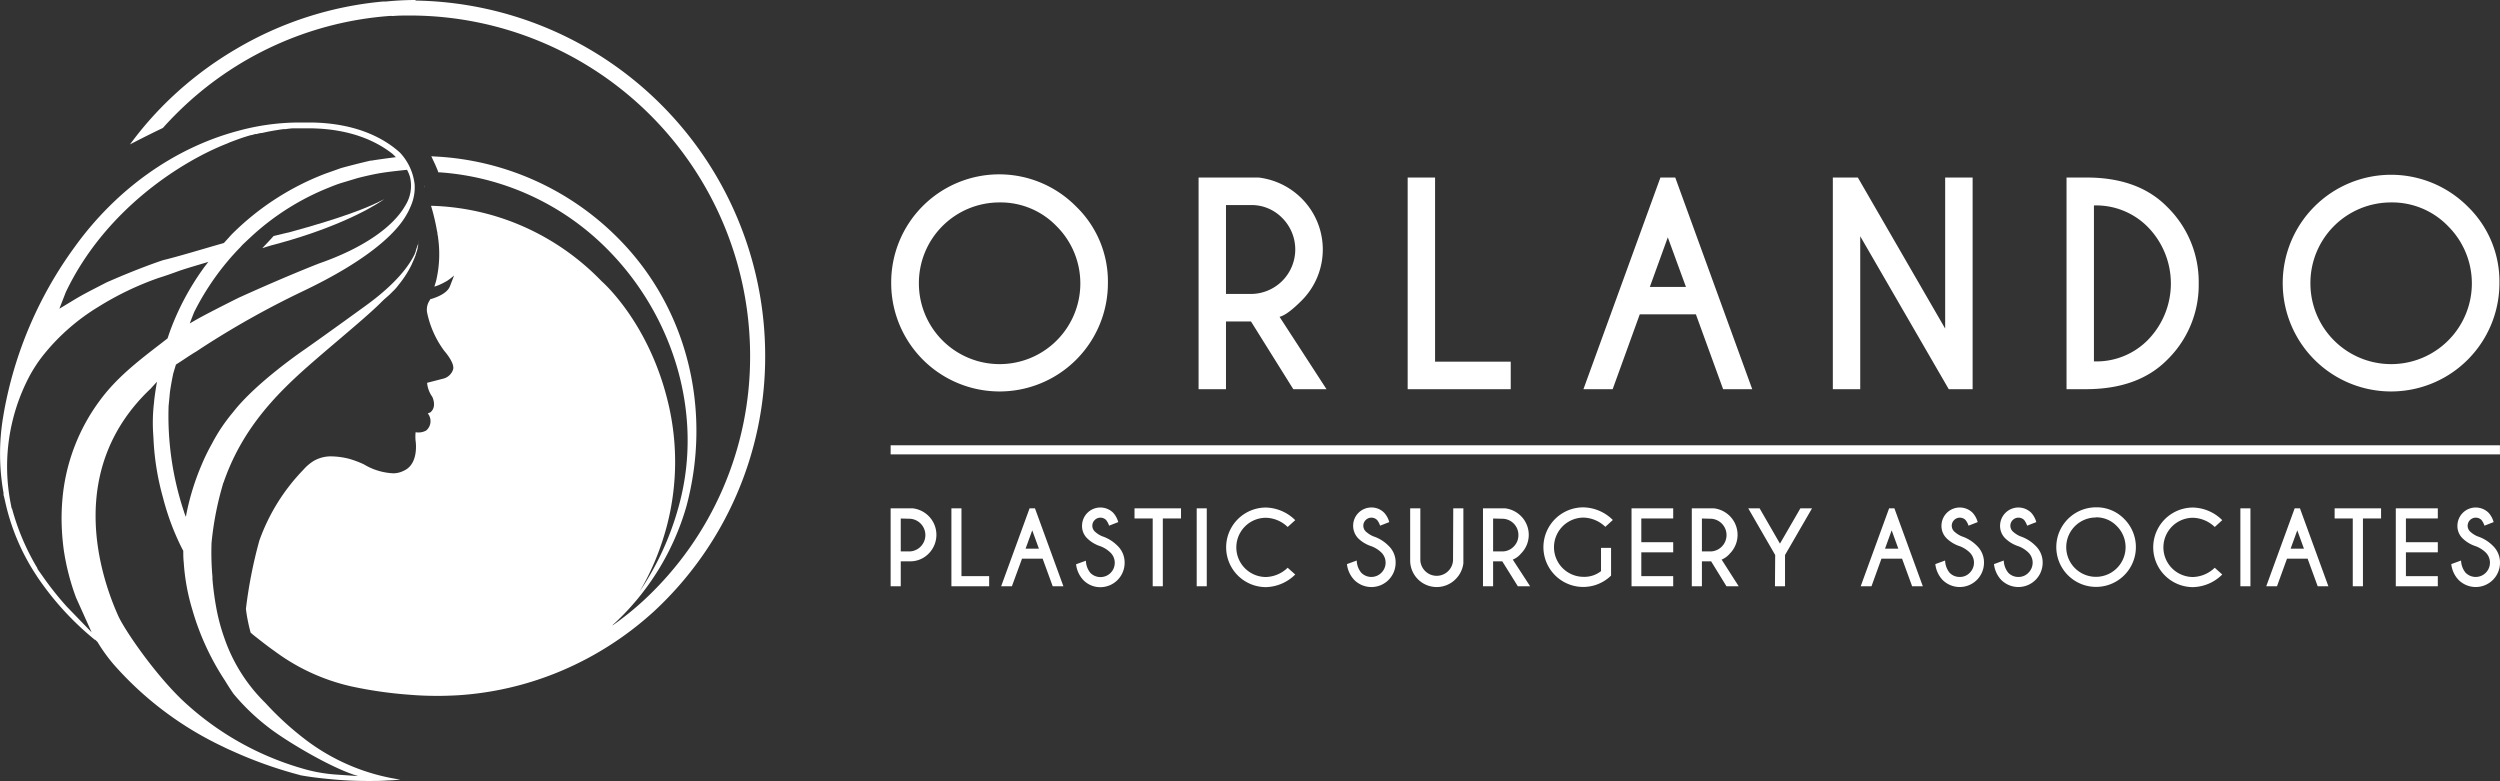
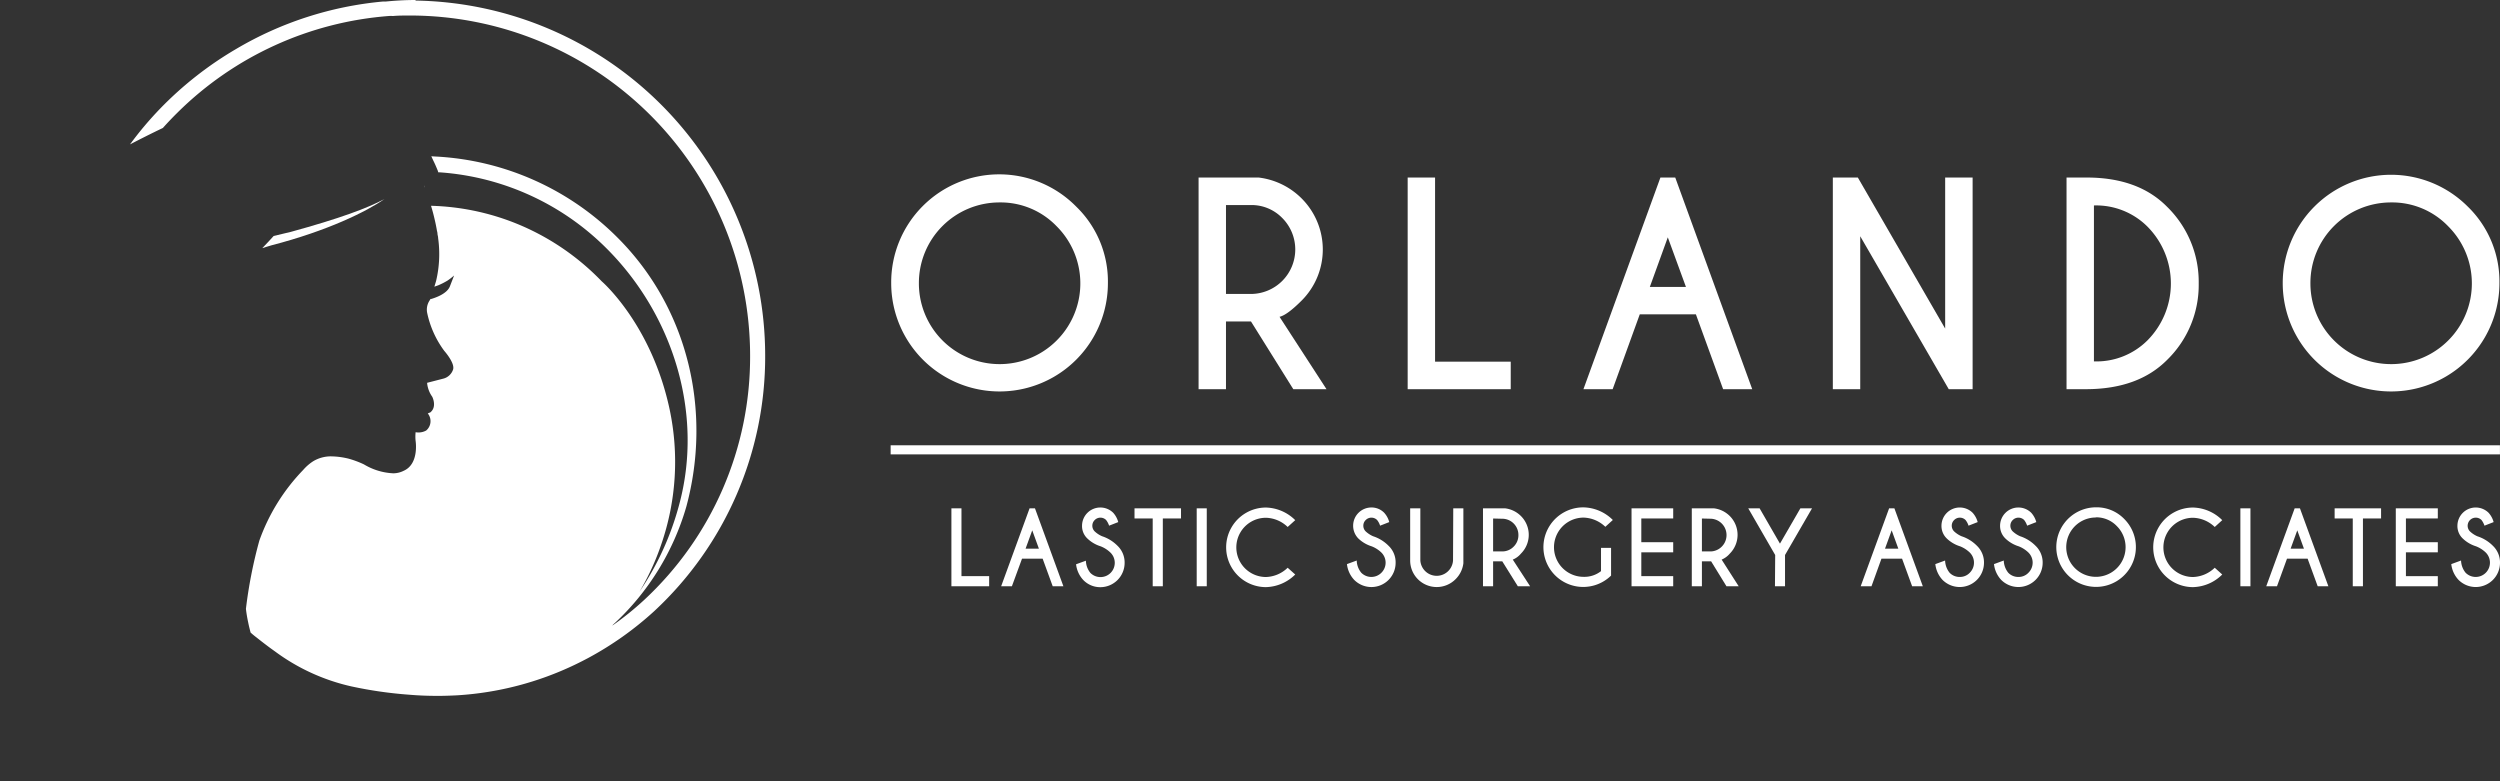
<svg xmlns="http://www.w3.org/2000/svg" viewBox="0 0 439.77 137.38">
  <rect x="0" y="0" width="439.77" height="137.38" fill="#333333" stroke="none" />
  <defs>
    <style>.cls-1{fill:#fff;}</style>
  </defs>
  <g id="Layer_2" data-name="Layer 2">
    <g id="Layer_1-2" data-name="Layer 1">
      <path class="cls-1" d="M134.6,62.54a61.06,61.06,0,0,1-19.5,44.95,57.65,57.65,0,0,1-11.64,8.26h0c-.75.4-1.52.79-2.29,1.16a55.73,55.73,0,0,1-20.72,5.4c-1.16.06-2.31.1-3.47.1-1.77,0-3.42-.07-4.94-.2a72.93,72.93,0,0,1-10.24-1.47,35.74,35.74,0,0,1-13.4-6.13l-.85-.61c-.81-.6-1.63-1.23-2.47-1.9-.32-.24-.66-.52-1-.83-.15-.58-.29-1.13-.4-1.67-.19-.88-.33-1.72-.42-2.5a81.24,81.24,0,0,1,2.36-12l0,0a34.52,34.52,0,0,1,7.7-12.42h0a8.26,8.26,0,0,1,1.75-1.53,6,6,0,0,1,3.28-.87,13.54,13.54,0,0,1,3,.41,17,17,0,0,1,2.67,1,11,11,0,0,0,5.18,1.57A4.12,4.12,0,0,0,71,82.82c2.76-1.2,2.11-5.25,2.11-5.25a7.4,7.4,0,0,1,0-1.54,2.79,2.79,0,0,0,1.86-.3,2.15,2.15,0,0,0,.28-3,4.07,4.07,0,0,1,.44-.18c1.24-1,.35-2.75.35-2.75a5,5,0,0,1-.91-2.46L78,66.6A2.43,2.43,0,0,0,79.7,65c.36-1.14-1.55-3.28-1.55-3.28a17.12,17.12,0,0,1-3-6.65,2.91,2.91,0,0,1,.4-2.18l.19-.31.16,0c2.77-.85,3.14-2,3.23-2.18l.75-1.94a11.14,11.14,0,0,1-1.18.91,12.83,12.83,0,0,1-1.59.81l-.7.25.3-1a20.42,20.42,0,0,0,.36-7.55c0-.22-.07-.45-.11-.68v0a2,2,0,0,0-.09-.57s0,0,0,0c-.12-.74-.28-1.49-.45-2.2v0c-.17-.74-.37-1.48-.6-2.23a43.09,43.09,0,0,1,16.57,3.79,43.59,43.59,0,0,1,13.45,9.49S114.59,57,117.79,72a44.47,44.47,0,0,1-1.45,23.71,43.67,43.67,0,0,1-3.86,8.39,50.3,50.3,0,0,0,7-15.36c4.32-16-1.07-33.32-12.74-45A46,46,0,0,0,77.42,30.32l-.32,0L77,30c-.24-.58-.48-1.16-.76-1.71l-.37-.8.87.05a48.71,48.71,0,0,1,31.9,14.27c12.36,12.35,16.65,30.4,12.09,47.32a45.11,45.11,0,0,1-12.62,20.51c-.09.07-.18.16-.28.25l-.12.16a52.54,52.54,0,0,0,5.62-4.53,58.34,58.34,0,0,0,18.62-43A59.87,59.87,0,0,0,72.14,2.73c-1,0-2,0-2.94.08H69a5.05,5.05,0,0,0-.52,0,59.25,59.25,0,0,0-37.26,17c-.88.87-1.74,1.77-2.57,2.7-2.09,1-4.07,2-5.78,2.89a60.39,60.39,0,0,1,5.26-6.25A62.62,62.62,0,0,1,41.53,8.62s0,0,0,0A61.79,61.79,0,0,1,67.36.27l.5,0C69.59.1,71.33,0,73.1,0V.1A62.5,62.5,0,0,1,134.6,62.54Z" />
      <path class="cls-1" d="M74.66,32.6a2.79,2.79,0,0,1,.1.39c0-.09,0-.18-.05-.27A.61.61,0,0,0,74.66,32.6Z" />
      <path class="cls-1" d="M48.14,41.51s-1.57,1.73-2,2.14c.35-.1,1.24-.4,1.63-.5C57.64,40.59,64.5,37.21,67.64,35c-2.93,1.59-7.94,3.45-16.45,5.78Z" />
-       <path class="cls-1" d="M46.67,123.64a29.3,29.3,0,0,1-7.18-11.34A34.27,34.27,0,0,1,38.06,107a51.52,51.52,0,0,1-.69-5.18l0-.39a48.08,48.08,0,0,1-.16-5.92,54.91,54.91,0,0,1,2-10.31c0-.08,0-.15.08-.22,3.19-9.32,9-15.34,14.77-20.45,1.95-1.72,3.9-3.37,5.71-4.91,2.9-2.47,5.41-4.6,7.2-6.36l.11-.12.12-.11.35-.34c.22-.19.69-.6,1-.88l.64-.64a7.73,7.73,0,0,0,.94-1.08l.1-.12a18.39,18.39,0,0,0,2.2-3.46c.1-.27.36-.77.61-1.45l.08-.17,0-.09a11.47,11.47,0,0,0,.35-1.12.44.44,0,0,0,0-.15,1.29,1.29,0,0,0,.08-.28l0-.15V43q.09-.39.18-.81c0,.09-.06.19-.08.28a.08.08,0,0,1,0,0l0,.14-.18.51-.07.2c-.09.26-.19.51-.25.75l0,.08s-.11.27-.14.36a1.07,1.07,0,0,1-.07.19c-1,2.11-3.34,5.24-8.51,9,0,0-6.88,5-10.85,7.78,0,0-8.5,5.77-12.56,11h0A31.59,31.59,0,0,0,38.45,76c-.41.67-.79,1.32-1.14,2a35.12,35.12,0,0,0-1.82,3.71,43.85,43.85,0,0,0-2.72,8.79c0,.14-.05.27-.08.41l-.25-.64L32.36,90a53.24,53.24,0,0,1-2.71-18.3l0-.19L29.89,69c.15-1.07.35-2.17.58-3.27,0,0,.18-.62.48-1.6l.87-.56c1.6-1.06,2.31-1.52,2.68-1.72h0l.81-.54A156,156,0,0,1,52.92,51.4c12.59-5.95,17-10.84,18.55-13.56.07-.11.13-.23.2-.35a2,2,0,0,1,.11-.2c.2-.39.37-.78.53-1.15a8.25,8.25,0,0,0,.63-3.69v0a9.77,9.77,0,0,0-2.58-5.6l0,0c-2.52-2.29-7.35-5.2-15.65-5.3l-1.07,0v0l-1.25,0a41.06,41.06,0,0,0-10.62,1.5c-11.16,3-21.34,10.25-28.66,20.43A70.26,70.26,0,0,0,.66,72.69l-.06.38,0,0A39,39,0,0,0,.62,86.7s0,.12,0,.2,0,.26.07.38L1,88.63a38.36,38.36,0,0,0,5.45,12.66l0,0,.07.12a51.41,51.41,0,0,0,10.17,11.14h.08l.4.4.06.11A29.76,29.76,0,0,0,20,116.88a59.3,59.3,0,0,0,18.86,14.29c.55.26,1.11.55,1.7.8a74.72,74.72,0,0,0,12.14,4.35l.13.05c1.41.26,3.16.49,5,.66a67.66,67.66,0,0,0,6.9.35c1.19,0,2.39,0,3.56-.1.72,0,1.45-.09,2.15-.14A36.29,36.29,0,0,1,53.6,130,53.11,53.11,0,0,1,46.67,123.64ZM71.48,29.88h.12a5.56,5.56,0,0,1,.44,1,1,1,0,0,1,.07.21,6.53,6.53,0,0,1-.83,5.09c-2.1,3.71-7.34,7.44-15.09,10.14-.86.33-5.57,2.18-12.82,5.43l-1.13.51c-.15.06-1.05.51-2.22,1.1-1.82.92-4.28,2.18-5.52,2.89l-1.12.64c.26-.68.52-1.35.78-2A45.85,45.85,0,0,1,40,46c.72-.86,1.48-1.7,2.27-2.5.13-.17.29-.31.43-.48l1-.94.41-.38A44.3,44.3,0,0,1,58,32.94c.66-.27,1.3-.52,2-.74l2.89-.87c1.29-.33,2.54-.62,4-.88l.4-.06C68.33,30.22,70.35,30,71.48,29.88ZM11.57,51.41C18.5,36.84,32,28.34,40,25.23l.29-.14h0l.74-.28.43-.16c.94-.35,1.85-.65,2.72-.89l.14,0h0a2,2,0,0,1,.4-.12l.12-.06H45l.12,0c.25-.07.51-.13.76-.18l.18,0c1.28-.3,2.53-.51,3.82-.69l.36,0c.44-.06.86-.11,1.25-.14l.35,0h0l.66,0H53c.24,0,.42,0,.55,0h.61c7.56,0,12.21,2.39,14.85,4.47.16.14.39.36.63.61-1.07.13-3.29.43-4.27.6l-.18,0c-1.51.36-3.13.75-5.17,1.31l-2.82,1A47,47,0,0,0,40.87,41.12c-.17.17-.33.35-.49.53,0,0-.4.44-1,1.1-3.15.89-8.14,2.41-10.64,3-.28.08-4.31,1.42-10,3.93l-1.36.7c-1.32.68-2.82,1.44-4.26,2.31l-2.68,1.62Zm-.35,45.36a41.69,41.69,0,0,0,2.15,8.34l2.75,6.12-4.39-4.54a55,55,0,0,1-4-5L6.54,100h.07a41.16,41.16,0,0,1-4.5-10.56H2.05l-.17-.87A34,34,0,0,1,5.1,66.33,25,25,0,0,1,8,62a37,37,0,0,1,9.26-8,53.17,53.17,0,0,1,10.64-5.11c1.35-.42,2.46-.82,3.47-1.19s3.6-1.13,5.29-1.63c-.43.53-.8,1-1.06,1.39a46.1,46.1,0,0,0-5.46,10.17h0s-.27.68-.66,1.89l-1.16.9c-4,3.09-7.82,6-10.83,10.13A34,34,0,0,0,11.06,87a41.23,41.23,0,0,0-.23,4.17A43.09,43.09,0,0,0,11.22,96.77Zm47.72,39.47a27.62,27.62,0,0,1-6-1.13,51.6,51.6,0,0,1-21-12.08c-5-4.83-10.15-12.42-11.18-14.78-3.25-7.29-9.18-25.78,5.74-39.88,0,0,.5-.56,1.12-1.22-.12.63-.22,1.27-.32,1.94-.07.52-.15,1.07-.2,1.62a.18.18,0,0,1,0,.05,30,30,0,0,0-.16,5.43l.06,1a45.94,45.94,0,0,0,1.65,10.27,45.84,45.84,0,0,0,1.85,5.67c.41,1,.89,2.1,1.46,3.24l.28.53c0,.65,0,1.31.08,2a36.8,36.8,0,0,0,1.52,8.37,45.37,45.37,0,0,0,5.76,12.49c.4.66.82,1.33,1.28,2l0,0c.06.1.12.17.15.23a38.38,38.38,0,0,0,6.25,6c3,2.33,11.06,7.19,15.74,8.53Z" />
      <rect class="cls-1" x="156.67" y="78.33" width="283.09" height="1.6" />
-       <path class="cls-1" d="M158.45,98.74v4.39h-1.78V89.42h3.89a4.73,4.73,0,0,1,2.8,1.36,4.68,4.68,0,0,1,0,6.6,4.48,4.48,0,0,1-3.29,1.36Zm0-7.53V97h1.62a2.88,2.88,0,0,0,0-5.75Z" />
      <path class="cls-1" d="M167.36,103.13V89.42h1.77v11.93H174v1.78Z" />
      <path class="cls-1" d="M182.06,89.42l5,13.71h-1.88l-1.77-4.85h-3.63L178,103.13h-1.89l5-13.71Zm.69,7.09-1.17-3.22-1.17,3.22Z" />
      <path class="cls-1" d="M193.61,96.1a5.91,5.91,0,0,1-2.36-1.4,3,3,0,0,1-.91-2.24,3.22,3.22,0,0,1,5.48-2.26,4,4,0,0,1,.89,1.64l-1.61.63a3.32,3.32,0,0,0-.53-1,1.41,1.41,0,0,0-1-.41,1.39,1.39,0,0,0-1,.42,1.37,1.37,0,0,0-.42,1,1.39,1.39,0,0,0,.42,1,4.5,4.5,0,0,0,1.3.85A6.77,6.77,0,0,1,196.57,96a4.06,4.06,0,0,1,1.26,3,4.28,4.28,0,0,1-4.27,4.29,4.12,4.12,0,0,1-3-1.26,4.81,4.81,0,0,1-1.27-2.77l1.73-.63a3.5,3.5,0,0,0,.79,2.15,2.51,2.51,0,1,0,3.55-3.55A5.18,5.18,0,0,0,193.61,96.1Z" />
      <path class="cls-1" d="M204.55,91.2v11.93h-1.78V91.2h-3.2V89.42h8.18V91.2Z" />
      <path class="cls-1" d="M212.28,89.42v13.71h-1.77V89.42Z" />
      <path class="cls-1" d="M226.51,99.87l1.33,1.19a7.56,7.56,0,0,1-5.15,2.22,7,7,0,0,1,0-14,7.56,7.56,0,0,1,5.15,2.22l-1.33,1.2a5.71,5.71,0,0,0-3.82-1.62,5.21,5.21,0,1,0,0,10.42A5.71,5.71,0,0,0,226.51,99.87Z" />
      <path class="cls-1" d="M241.28,96.1a5.91,5.91,0,0,1-2.36-1.4,3.21,3.21,0,0,1,2.31-5.43,3.1,3.1,0,0,1,2.26.93,3.92,3.92,0,0,1,.89,1.64l-1.61.63a3.12,3.12,0,0,0-.53-1,1.41,1.41,0,0,0-1-.41,1.39,1.39,0,0,0-1,.42,1.37,1.37,0,0,0-.42,1,1.39,1.39,0,0,0,.42,1,4.64,4.64,0,0,0,1.3.85A6.74,6.74,0,0,1,244.25,96a4,4,0,0,1,1.25,3,4.26,4.26,0,0,1-7.29,3,4.81,4.81,0,0,1-1.27-2.77l1.72-.63a3.5,3.5,0,0,0,.8,2.15,2.49,2.49,0,0,0,3.54,0,2.5,2.5,0,0,0,0-3.55A5.18,5.18,0,0,0,241.28,96.1Z" />
      <path class="cls-1" d="M255.64,89.42h1.78v9.66a4.74,4.74,0,0,1-1.36,2.79,4.67,4.67,0,0,1-8-3.29V89.42h1.79v9.16a2.88,2.88,0,0,0,5.75,0Z" />
      <path class="cls-1" d="M264.26,98.74h-1.61v4.39h-1.78V89.42h3.89a4.74,4.74,0,0,1,2.79,1.36,4.66,4.66,0,0,1,0,6.6,3.7,3.7,0,0,1-1.44,1.06l3.05,4.69H267Zm-1.61-7.53V97h1.61a2.77,2.77,0,0,0,2-.84,2.8,2.8,0,0,0,.84-2.05,2.85,2.85,0,0,0-2.87-2.86Z" />
      <path class="cls-1" d="M283.4,101.25a7,7,0,1,1-4.83-12,7.53,7.53,0,0,1,5.14,2.22l-1.32,1.2a5.75,5.75,0,0,0-3.82-1.62,5.21,5.21,0,1,0,0,10.42,4.73,4.73,0,0,0,3.06-1V96.38h1.77Z" />
      <path class="cls-1" d="M294.33,89.42V91.2h-5.61v4.18h5.61v1.78h-5.61v4.19h5.61v1.78H287V89.42Z" />
      <path class="cls-1" d="M301,98.74h-1.62v4.39h-1.78V89.42h3.89a4.73,4.73,0,0,1,2.8,1.36,4.68,4.68,0,0,1,0,6.6,3.85,3.85,0,0,1-1.44,1.06l3,4.69H303.7Zm-1.62-7.53V97H301a2.88,2.88,0,0,0,0-5.75Z" />
      <path class="cls-1" d="M312.27,97.63l-4.74-8.21h2l3.58,6.21,3.59-6.21h2.05L314,97.63v5.5h-1.77Z" />
      <path class="cls-1" d="M333.24,89.42l5,13.71h-1.88l-1.77-4.85h-3.63l-1.75,4.85h-1.9l5-13.71Zm.69,7.09-1.17-3.22-1.17,3.22Z" />
      <path class="cls-1" d="M344.79,96.1a5.91,5.91,0,0,1-2.36-1.4,3.05,3.05,0,0,1-.91-2.24A3.22,3.22,0,0,1,347,90.2a4,4,0,0,1,.89,1.64l-1.61.63a3.12,3.12,0,0,0-.53-1,1.41,1.41,0,0,0-1-.41,1.39,1.39,0,0,0-1,.42,1.37,1.37,0,0,0-.42,1,1.39,1.39,0,0,0,.42,1,4.64,4.64,0,0,0,1.3.85A6.71,6.71,0,0,1,347.75,96,4.06,4.06,0,0,1,349,99a4.27,4.27,0,0,1-7.3,3,4.8,4.8,0,0,1-1.26-2.77l1.72-.63a3.56,3.56,0,0,0,.79,2.15,2.42,2.42,0,0,0,1.78.74,2.38,2.38,0,0,0,1.77-.74,2.5,2.5,0,0,0,0-3.55A5.18,5.18,0,0,0,344.79,96.1Z" />
      <path class="cls-1" d="M355.1,96.1a5.91,5.91,0,0,1-2.36-1.4,3.05,3.05,0,0,1-.91-2.24,3.22,3.22,0,0,1,5.48-2.26,4,4,0,0,1,.89,1.64l-1.61.63a3.32,3.32,0,0,0-.53-1,1.41,1.41,0,0,0-1-.41,1.39,1.39,0,0,0-1,.42,1.37,1.37,0,0,0-.42,1,1.39,1.39,0,0,0,.42,1,4.64,4.64,0,0,0,1.3.85A6.77,6.77,0,0,1,358.06,96a4.06,4.06,0,0,1,1.26,3,4.27,4.27,0,0,1-7.3,3,4.8,4.8,0,0,1-1.26-2.77l1.72-.63a3.56,3.56,0,0,0,.79,2.15,2.42,2.42,0,0,0,1.78.74,2.38,2.38,0,0,0,1.77-.74,2.5,2.5,0,0,0,0-3.55A5.18,5.18,0,0,0,355.1,96.1Z" />
      <path class="cls-1" d="M373.68,91.3a7,7,0,1,1-5-2.06A6.76,6.76,0,0,1,373.68,91.3Zm-5-.27a5.22,5.22,0,1,0,3.7,1.53A5,5,0,0,0,368.72,91Z" />
      <path class="cls-1" d="M389.59,99.87l1.32,1.19a7.53,7.53,0,0,1-5.14,2.22,7,7,0,1,1,0-14,7.53,7.53,0,0,1,5.14,2.22l-1.32,1.2a5.75,5.75,0,0,0-3.82-1.62,5.21,5.21,0,1,0,0,10.42A5.75,5.75,0,0,0,389.59,99.87Z" />
      <path class="cls-1" d="M395.87,89.42v13.71H394.1V89.42Z" />
      <path class="cls-1" d="M404.58,89.42l5,13.71h-1.88l-1.77-4.85h-3.63l-1.76,4.85h-1.89l5-13.71Zm.7,7.09-1.17-3.22-1.17,3.22Z" />
      <path class="cls-1" d="M415.66,91.2v11.93h-1.79V91.2h-3.19V89.42h8.17V91.2Z" />
      <path class="cls-1" d="M428.83,89.42V91.2h-5.61v4.18h5.61v1.78h-5.61v4.19h5.61v1.78h-7.39V89.42Z" />
      <path class="cls-1" d="M435.55,96.1a5.91,5.91,0,0,1-2.36-1.4,3,3,0,0,1-.91-2.24,3.22,3.22,0,0,1,5.48-2.26,4,4,0,0,1,.89,1.64l-1.61.63a3.32,3.32,0,0,0-.53-1,1.42,1.42,0,0,0-1-.41,1.43,1.43,0,0,0-1.43,1.43,1.39,1.39,0,0,0,.42,1,4.5,4.5,0,0,0,1.3.85A6.77,6.77,0,0,1,438.51,96a4.06,4.06,0,0,1,1.26,3,4.27,4.27,0,0,1-7.3,3,4.81,4.81,0,0,1-1.27-2.77l1.72-.63a3.56,3.56,0,0,0,.8,2.15,2.5,2.5,0,0,0,3.55,0,2.52,2.52,0,0,0,0-3.55A5.18,5.18,0,0,0,435.55,96.1Z" />
      <path class="cls-1" d="M189.3,36.33a18.33,18.33,0,0,1,5.59,13.47,19.06,19.06,0,0,1-38.12,0A19,19,0,0,1,189.3,36.33Zm-13.47-.72A14.17,14.17,0,0,0,161.64,49.8a14.2,14.2,0,1,0,24.23-10A13.66,13.66,0,0,0,175.83,35.61Z" />
      <path class="cls-1" d="M220.06,56.55h-4.4V68.46h-4.82V31.23h10.57a12.84,12.84,0,0,1,7.58,3.7,12.7,12.7,0,0,1,0,17.92c-1.7,1.7-3,2.67-3.91,2.88l8.26,12.73H227.5Zm-4.4-20.48V51.71h4.4a7.83,7.83,0,0,0,5.5-13.36,7.52,7.52,0,0,0-5.5-2.28Z" />
      <path class="cls-1" d="M247.62,68.46V31.23h4.82V63.62h13.31v4.84Z" />
      <path class="cls-1" d="M294.69,31.23l13.54,37.23h-5.12l-4.79-13.17h-9.87l-4.77,13.17h-5.14l13.54-37.23Zm1.88,19.24-3.19-8.72-3.16,8.72Z" />
      <path class="cls-1" d="M322.41,31.23h4.4L342.17,57.8V31.23H347V68.46H342.8l-15.57-26.9v26.9h-4.82Z" />
      <path class="cls-1" d="M367.06,31.23q9.07,0,14.14,5.14a18.45,18.45,0,0,1,5.57,13.48,18.4,18.4,0,0,1-5.57,13.47q-5.07,5.1-14.14,5.14h-3.54V31.23Zm1.28,4.91V63.57a12.69,12.69,0,0,0,9.42-3.7,14.21,14.21,0,0,0,0-20A12.76,12.76,0,0,0,368.34,36.14Z" />
      <path class="cls-1" d="M434.09,36.33a18.35,18.35,0,0,1,5.58,13.47,19.06,19.06,0,0,1-38.12,0,19.06,19.06,0,0,1,32.54-13.47Zm-13.48-.72A14.17,14.17,0,0,0,406.42,49.8a14.2,14.2,0,1,0,24.23-10A13.66,13.66,0,0,0,420.61,35.61Z" />
    </g>
  </g>
</svg>